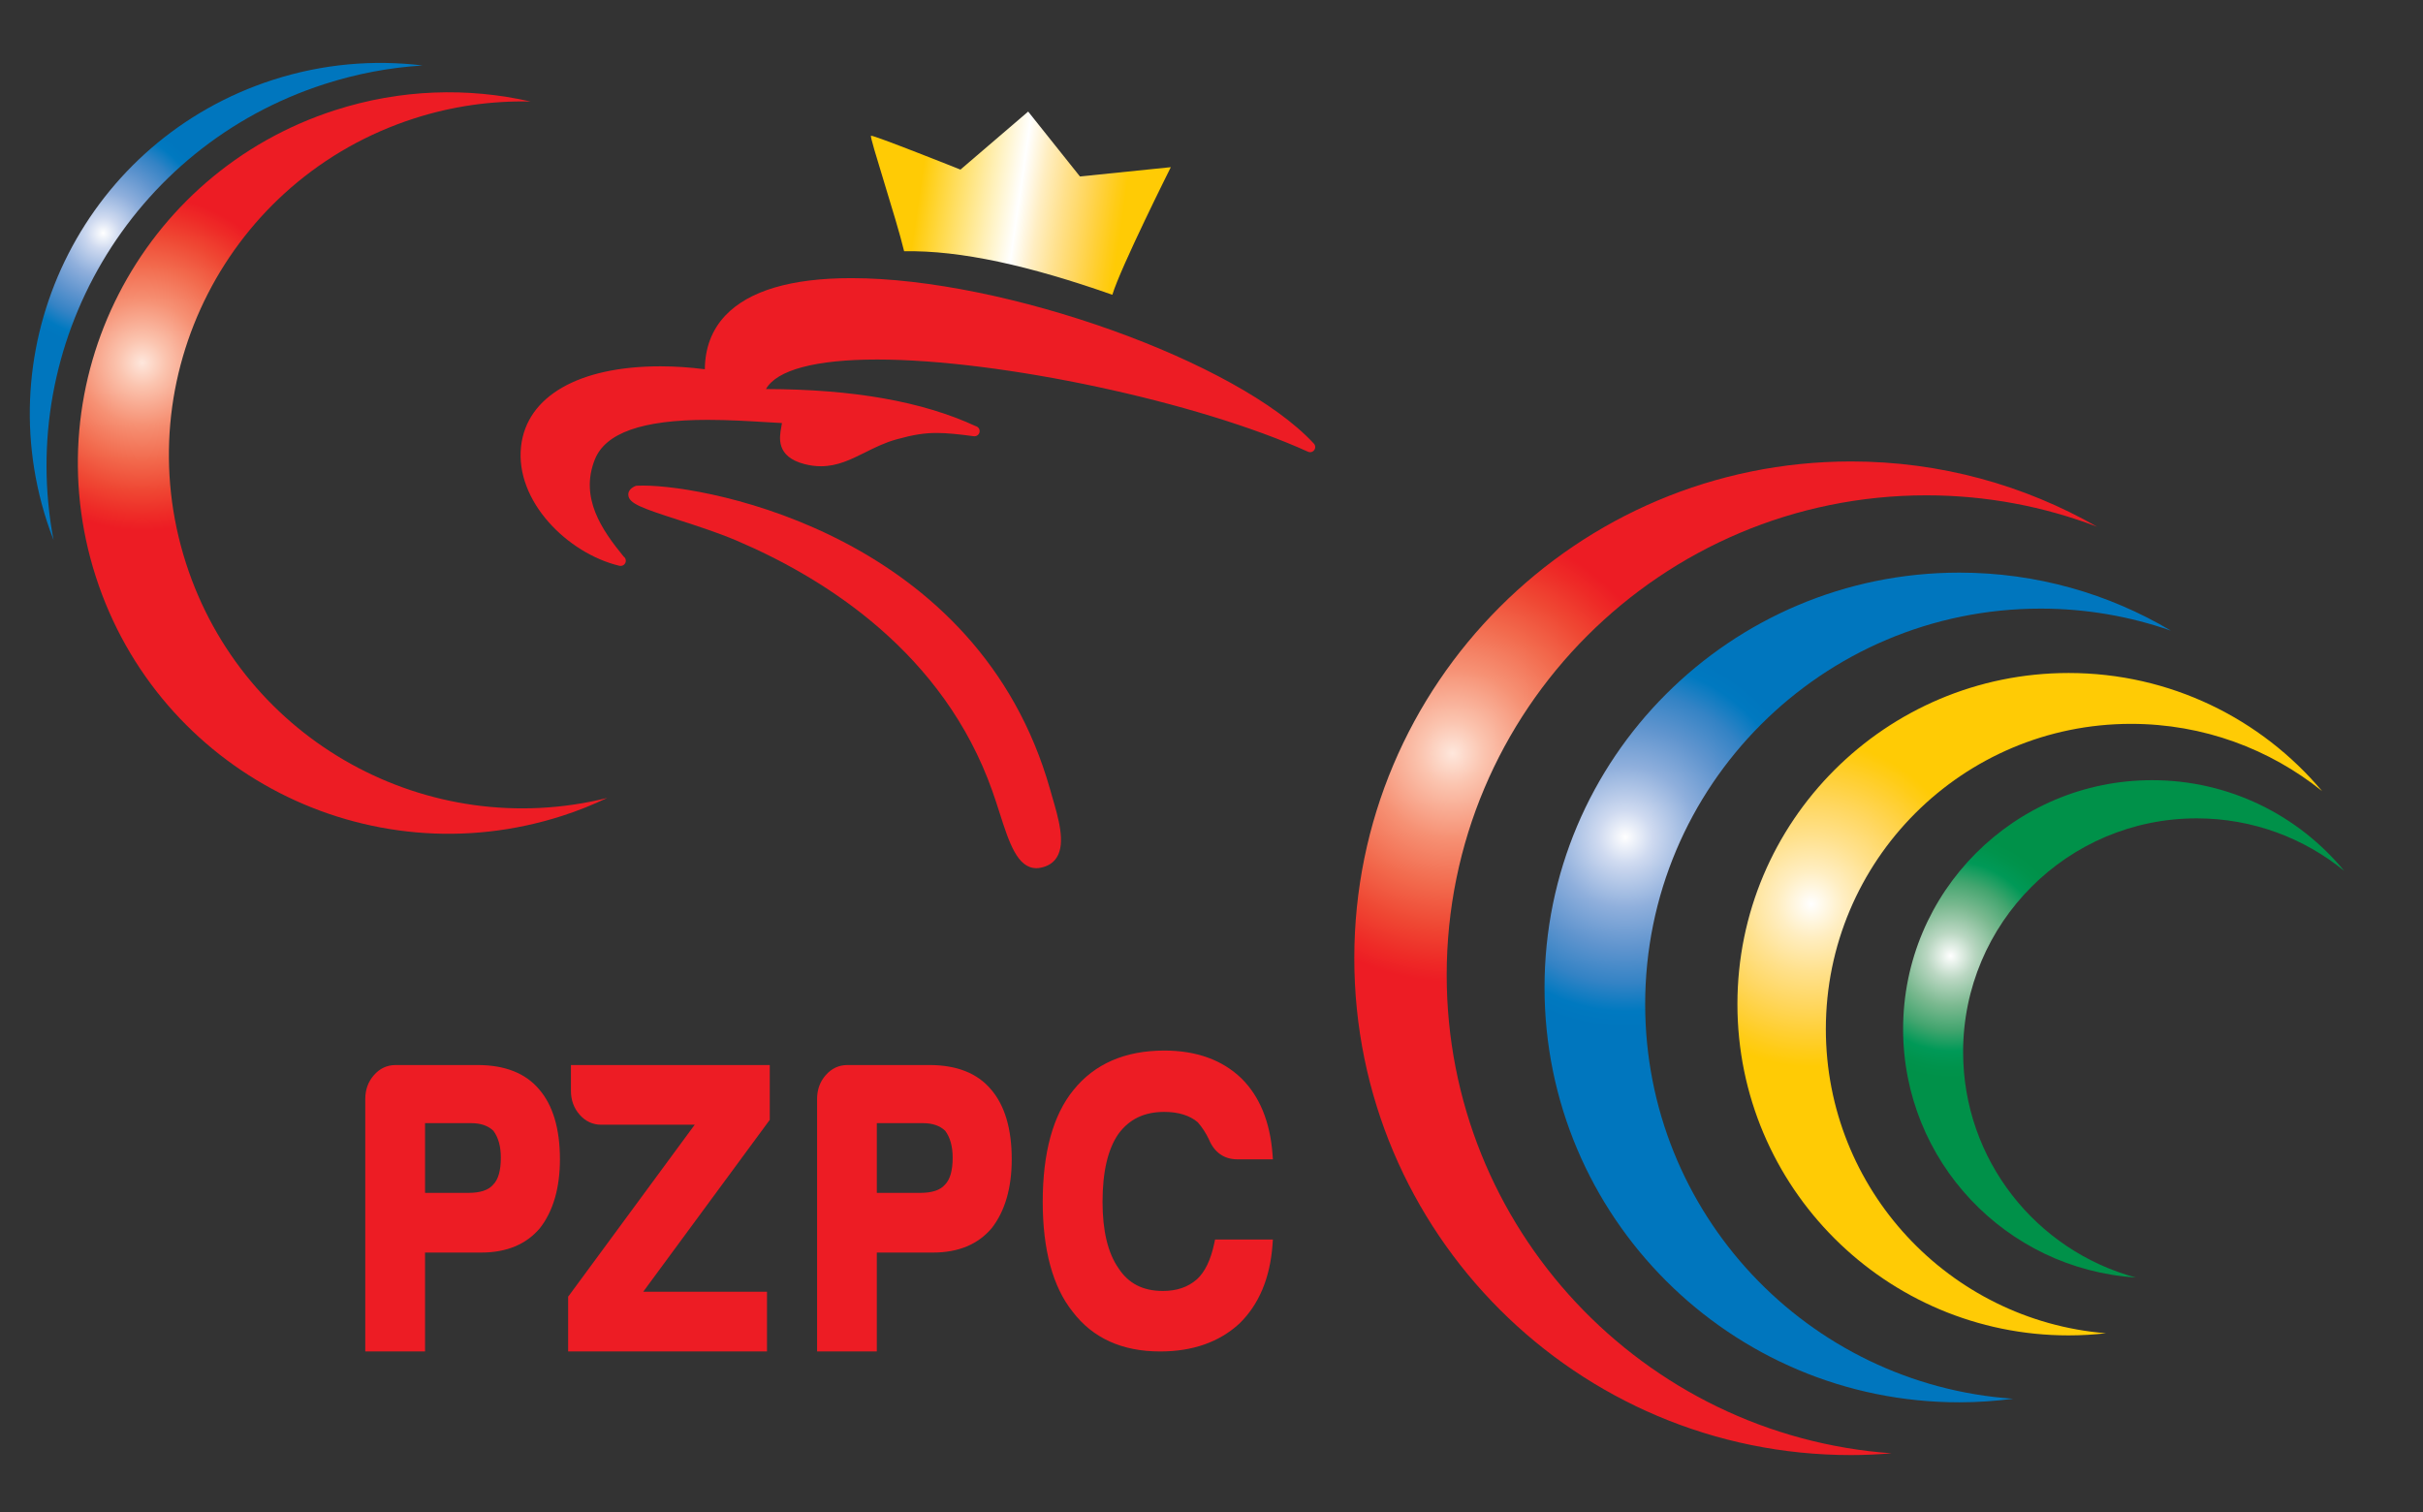
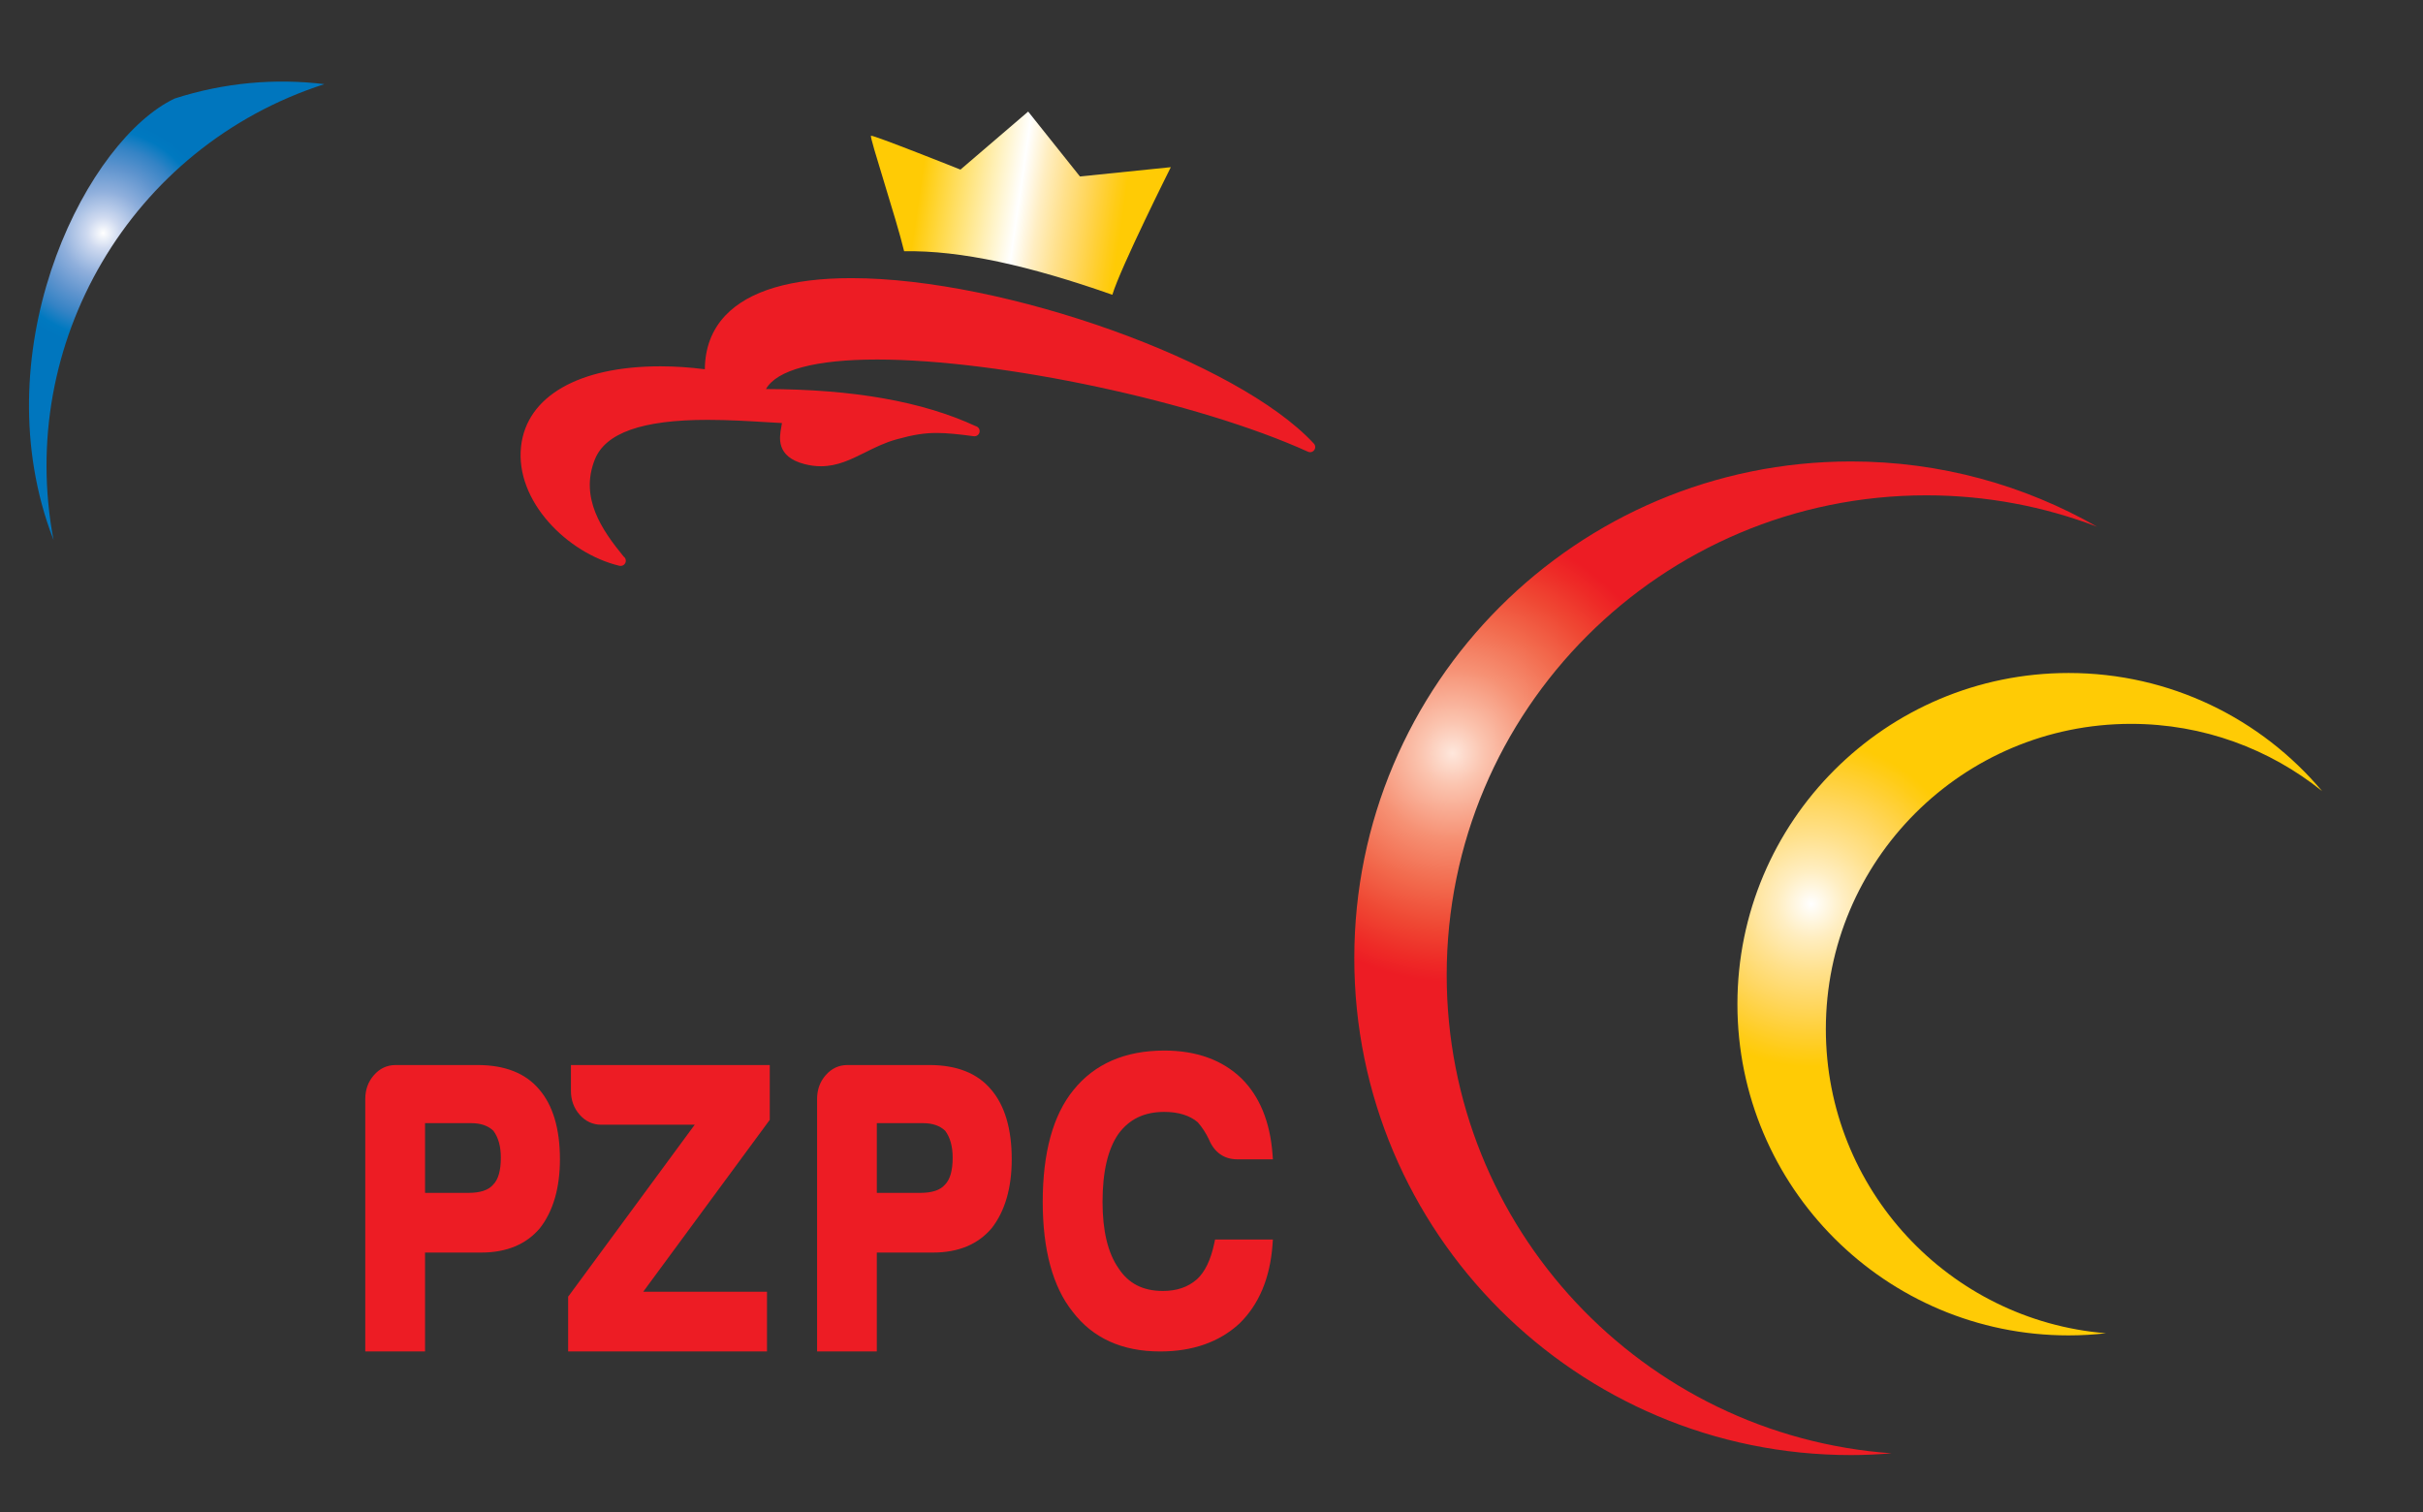
<svg xmlns="http://www.w3.org/2000/svg" version="1.1" x="0px" y="0px" width="133px" height="83px" viewBox="-1.636 -3.453 133 83" xml:space="preserve">
  <rect x="-1.636" y="-3.453" width="133" height="83" fill="#333333" stroke="none" />
  <defs>
</defs>
  <radialGradient id="SVGID_1_" cx="4.029" cy="9.345" r="11.993" gradientUnits="userSpaceOnUse">
    <stop offset="0" style="stop-color:#FFFFFF" />
    <stop offset="0.073" style="stop-color:#CFDAF0" />
    <stop offset="0.193" style="stop-color:#8FAFDC" />
    <stop offset="0.303" style="stop-color:#5F94CE" />
    <stop offset="0.398" style="stop-color:#3483C5" />
    <stop offset="0.474" style="stop-color:#0079C0" />
    <stop offset="0.521" style="stop-color:#0076BE" />
  </radialGradient>
-   <path fill="url(#SVGID_1_)" d="M16.168,1.165c1.789-0.577,3.598-0.912,5.391-1.024c-2.683-0.326-5.476-0.093-8.217,0.79  C3.227,4.193-2.329,15.039,0.934,25.154c0.113,0.351,0.238,0.696,0.369,1.036C-0.738,15.445,5.49,4.609,16.168,1.165z" />
+   <path fill="url(#SVGID_1_)" d="M16.168,1.165c-2.683-0.326-5.476-0.093-8.217,0.79  C3.227,4.193-2.329,15.039,0.934,25.154c0.113,0.351,0.238,0.696,0.369,1.036C-0.738,15.445,5.49,4.609,16.168,1.165z" />
  <radialGradient id="SVGID_2_" cx="87.584" cy="42.498" r="20.174" gradientUnits="userSpaceOnUse">
    <stop offset="0" style="stop-color:#FFFFFF" />
    <stop offset="0.073" style="stop-color:#CFDAF0" />
    <stop offset="0.193" style="stop-color:#8FAFDC" />
    <stop offset="0.303" style="stop-color:#5F94CE" />
    <stop offset="0.398" style="stop-color:#3483C5" />
    <stop offset="0.474" style="stop-color:#0079C0" />
    <stop offset="0.521" style="stop-color:#0076BE" />
  </radialGradient>
-   <path fill="url(#SVGID_2_)" d="M88.669,51.666c0-11.992,9.721-21.713,21.713-21.713c2.503,0,4.903,0.429,7.142,1.208  c-3.4-2.02-7.369-3.183-11.609-3.183c-12.576,0-22.771,10.195-22.771,22.77c0,12.576,10.195,22.771,22.771,22.771  c1.003,0,1.988-0.071,2.957-0.196C97.584,72.544,88.669,63.15,88.669,51.666z" />
  <radialGradient id="SVGID_3_" cx="6.167" cy="16.462" r="17.681" gradientUnits="userSpaceOnUse">
    <stop offset="0" style="stop-color:#FEE7DC" />
    <stop offset="0.073" style="stop-color:#FBC4AF" />
    <stop offset="0.193" style="stop-color:#F69174" />
    <stop offset="0.303" style="stop-color:#F26A4D" />
    <stop offset="0.398" style="stop-color:#EF4733" />
    <stop offset="0.474" style="stop-color:#EE2B27" />
    <stop offset="0.521" style="stop-color:#ED1C24" />
  </radialGradient>
-   <path fill="url(#SVGID_3_)" d="M8.577,27.473c-3.29-10.199,2.31-21.132,12.508-24.421c2.128-0.687,4.287-0.98,6.404-0.932  c-3.445-0.784-7.139-0.685-10.745,0.479C6.049,6.047,0.176,17.513,3.625,28.207c3.449,10.695,14.915,16.567,25.609,13.118  c0.854-0.275,1.672-0.605,2.461-0.979C21.884,42.782,11.726,37.239,8.577,27.473z" />
  <path fill="#ED1C24" d="M27.955,56.337c-0.743-0.883-1.878-1.331-3.368-1.331h-4.512c-0.467,0-0.867,0.187-1.188,0.557  c-0.313,0.356-0.473,0.796-0.473,1.303v13.861h3.281v-5.428h3.083c1.388,0,2.47-0.448,3.221-1.338c0.728-0.93,1.1-2.204,1.1-3.786  C29.099,58.498,28.711,57.207,27.955,56.337z M25.422,61.584c-0.252,0.289-0.702,0.438-1.338,0.438h-2.389v-3.826h2.543  c0.521,0,0.926,0.146,1.209,0.419c0.271,0.365,0.408,0.858,0.408,1.472C25.856,60.8,25.715,61.298,25.422,61.584z" />
  <path fill="#ED1C24" d="M29.704,55.006h10.913v3.008l-0.052,0.07l-6.893,9.363h6.792v3.279H29.549v-3.008l0.056-0.071l6.892-9.365  h-5.133c-0.466,0-0.865-0.187-1.188-0.555c-0.313-0.358-0.473-0.798-0.473-1.304V55.006z" />
  <path fill="#ED1C24" d="M52.754,56.337c-0.744-0.883-1.877-1.331-3.367-1.331h-4.515c-0.464,0-0.862,0.187-1.186,0.557  c-0.313,0.356-0.472,0.796-0.472,1.303v13.861h3.279v-5.428h3.084c1.389,0,2.469-0.448,3.221-1.338c0.728-0.93,1.1-2.204,1.1-3.786  C53.899,58.498,53.511,57.207,52.754,56.337z M50.222,61.584c-0.253,0.289-0.702,0.438-1.339,0.438h-2.389v-3.826h2.543  c0.521,0,0.928,0.146,1.21,0.419c0.272,0.365,0.409,0.858,0.409,1.472C50.657,60.8,50.515,61.298,50.222,61.584z" />
  <path fill="#ED1C24" d="M65.061,64.582h3.172l-0.02,0.292c-0.135,1.824-0.744,3.278-1.817,4.321  c-1.106,1.02-2.569,1.532-4.354,1.532c-2.084,0-3.699-0.733-4.801-2.183c-1.086-1.358-1.641-3.393-1.641-6.029  c0-2.701,0.568-4.762,1.682-6.13c1.154-1.441,2.835-2.174,4.991-2.174c1.763,0,3.188,0.516,4.24,1.533  c0.995,0.986,1.565,2.379,1.7,4.146l0.021,0.291h-1.951c-0.724,0-1.264-0.377-1.561-1.094c-0.164-0.347-0.373-0.666-0.611-0.939  c-0.432-0.371-1.061-0.57-1.839-0.57c-1.1,0-1.924,0.397-2.519,1.212c-0.577,0.829-0.87,2.081-0.87,3.726  c0,1.583,0.293,2.806,0.874,3.639c0.548,0.844,1.344,1.251,2.438,1.251c0.763,0,1.373-0.207,1.866-0.638  c0.438-0.397,0.762-1.061,0.953-1.973L65.061,64.582z" />
  <radialGradient id="SVGID_4_" cx="97.779" cy="46.166" r="17.146" gradientUnits="userSpaceOnUse">
    <stop offset="0" style="stop-color:#FFFFFF" />
    <stop offset="0.106" style="stop-color:#FFEEC2" />
    <stop offset="0.217" style="stop-color:#FFE18D" />
    <stop offset="0.319" style="stop-color:#FFD761" />
    <stop offset="0.407" style="stop-color:#FFD038" />
    <stop offset="0.477" style="stop-color:#FFCC17" />
    <stop offset="0.521" style="stop-color:#FFCB05" />
  </radialGradient>
  <path fill="url(#SVGID_4_)" d="M98.586,53.034c0-9.253,7.5-16.755,16.754-16.755c3.971,0,7.615,1.384,10.485,3.69  c-3.335-3.963-8.329-6.482-13.913-6.482c-10.039,0-18.18,8.14-18.18,18.179c0,10.04,8.141,18.18,18.18,18.18  c0.693,0,1.377-0.042,2.051-0.118C105.354,69.027,98.586,61.822,98.586,53.034z" />
  <radialGradient id="SVGID_5_" cx="105.435" cy="49.017" r="12.901" gradientUnits="userSpaceOnUse">
    <stop offset="0" style="stop-color:#FFFFFF" />
    <stop offset="0.1" style="stop-color:#BAD7C2" />
    <stop offset="0.213" style="stop-color:#7BB990" />
    <stop offset="0.316" style="stop-color:#43A56F" />
    <stop offset="0.405" style="stop-color:#009957" />
    <stop offset="0.476" style="stop-color:#00934C" />
    <stop offset="0.521" style="stop-color:#009149" />
  </radialGradient>
-   <path fill="url(#SVGID_5_)" d="M106.121,54.289c0-7.08,5.739-12.823,12.822-12.823c3.071,0,5.892,1.083,8.1,2.886  c-2.507-3.043-6.303-4.982-10.55-4.982c-7.549,0-13.666,6.12-13.666,13.665c0,7.243,5.639,13.171,12.768,13.632  C110.136,65.194,106.121,60.21,106.121,54.289z" />
  <radialGradient id="SVGID_6_" cx="78.088" cy="37.896" r="24.074" gradientUnits="userSpaceOnUse">
    <stop offset="0" style="stop-color:#FEE7DC" />
    <stop offset="0.073" style="stop-color:#FBC4AF" />
    <stop offset="0.193" style="stop-color:#F69174" />
    <stop offset="0.303" style="stop-color:#F26A4D" />
    <stop offset="0.398" style="stop-color:#EF4733" />
    <stop offset="0.474" style="stop-color:#EE2B27" />
    <stop offset="0.521" style="stop-color:#ED1C24" />
  </radialGradient>
  <path fill="url(#SVGID_6_)" d="M77.774,50.064c0-14.542,11.787-26.329,26.33-26.329c3.301,0,6.457,0.613,9.369,1.722  c-3.982-2.274-8.588-3.581-13.502-3.581c-15.061,0-27.269,12.209-27.269,27.27c0,15.06,12.208,27.269,27.269,27.269  c0.752,0,1.494-0.038,2.23-0.097C88.548,75.341,77.774,63.964,77.774,50.064z" />
  <path fill="#ED1C24" d="M70.481,20.894c-4.154-4.498-16.965-9.08-25.383-9.08c-3.295,0-5.619,0.688-6.91,2.042  c-0.744,0.783-1.124,1.776-1.135,2.959c-0.821-0.106-1.643-0.161-2.441-0.161c-4.478,0-7.336,1.641-7.646,4.389  c-0.34,3.021,2.566,5.879,5.388,6.557c0.021,0.004,0.044,0.008,0.065,0.008c0.004-0.001,0.008,0,0.015,0  c0.156,0,0.282-0.127,0.282-0.283c0-0.096-0.049-0.18-0.122-0.232c-1.21-1.478-2.407-3.227-1.584-5.313  c0.58-1.471,2.604-2.187,6.185-2.187c1.152,0,2.289,0.068,3.293,0.129c0.278,0.017,0.545,0.033,0.797,0.046  c-0.008,0.067-0.023,0.151-0.036,0.22c-0.104,0.566-0.3,1.622,1.269,2.031c0.309,0.08,0.604,0.12,0.902,0.12  c0.909,0,1.65-0.369,2.434-0.76c0.533-0.265,1.084-0.541,1.729-0.718c0.92-0.255,1.516-0.349,2.197-0.349  c0.576,0,1.226,0.071,2.024,0.178c0.013,0.001,0.024,0.003,0.037,0.003c0.005,0,0.011,0,0.015,0c0.156,0,0.281-0.127,0.281-0.283  c0-0.134-0.093-0.246-0.218-0.274c-2.937-1.357-6.702-2.022-11.509-2.035c0.59-1.048,2.723-1.62,6.094-1.62  c6.779,0,17.611,2.317,23.656,5.06c0.119,0.056,0.266,0.018,0.345-0.092C70.583,21.141,70.573,20.992,70.481,20.894z" />
-   <path fill="#ED1C24" d="M55.999,39.856C52.075,26.027,37.389,23.2,33.67,23.2c-0.124,0-0.238,0.002-0.346,0.007  c-0.036,0.001-0.072,0.01-0.105,0.026c-0.318,0.147-0.375,0.345-0.366,0.484c0.028,0.466,0.729,0.715,2.752,1.368  c1.023,0.33,2.184,0.705,3.207,1.142c4.921,2.101,11.351,6.191,14.022,13.738c0.143,0.397,0.27,0.8,0.395,1.188  c0.523,1.635,0.977,3.047,2.025,3.047c0.068,0,0.141-0.006,0.215-0.021c0.412-0.077,0.718-0.273,0.909-0.584  c0.482-0.786,0.089-2.131-0.259-3.317L55.999,39.856z" />
  <linearGradient id="SVGID_7_" gradientUnits="userSpaceOnUse" x1="48.516" y1="6.451" x2="64.82" y2="8.818">
    <stop offset="0.025" style="stop-color:#FFCB05" />
    <stop offset="0.357" style="stop-color:#FFFFFF" />
    <stop offset="0.427" style="stop-color:#FFEEC2" />
    <stop offset="0.502" style="stop-color:#FFE18D" />
    <stop offset="0.57" style="stop-color:#FFD761" />
    <stop offset="0.629" style="stop-color:#FFD038" />
    <stop offset="0.676" style="stop-color:#FFCC17" />
    <stop offset="0.706" style="stop-color:#FFCB05" />
  </linearGradient>
  <path fill="url(#SVGID_7_)" d="M59.422,12.727c0.438-1.473,3.209-7.004,3.209-7.004l-4.988,0.51l-2.842-3.562l-3.717,3.185  c0,0-4.811-1.919-4.91-1.858c-0.1,0.062,1.39,4.546,1.818,6.34C51.1,10.279,54.895,11.136,59.422,12.727z" />
</svg>